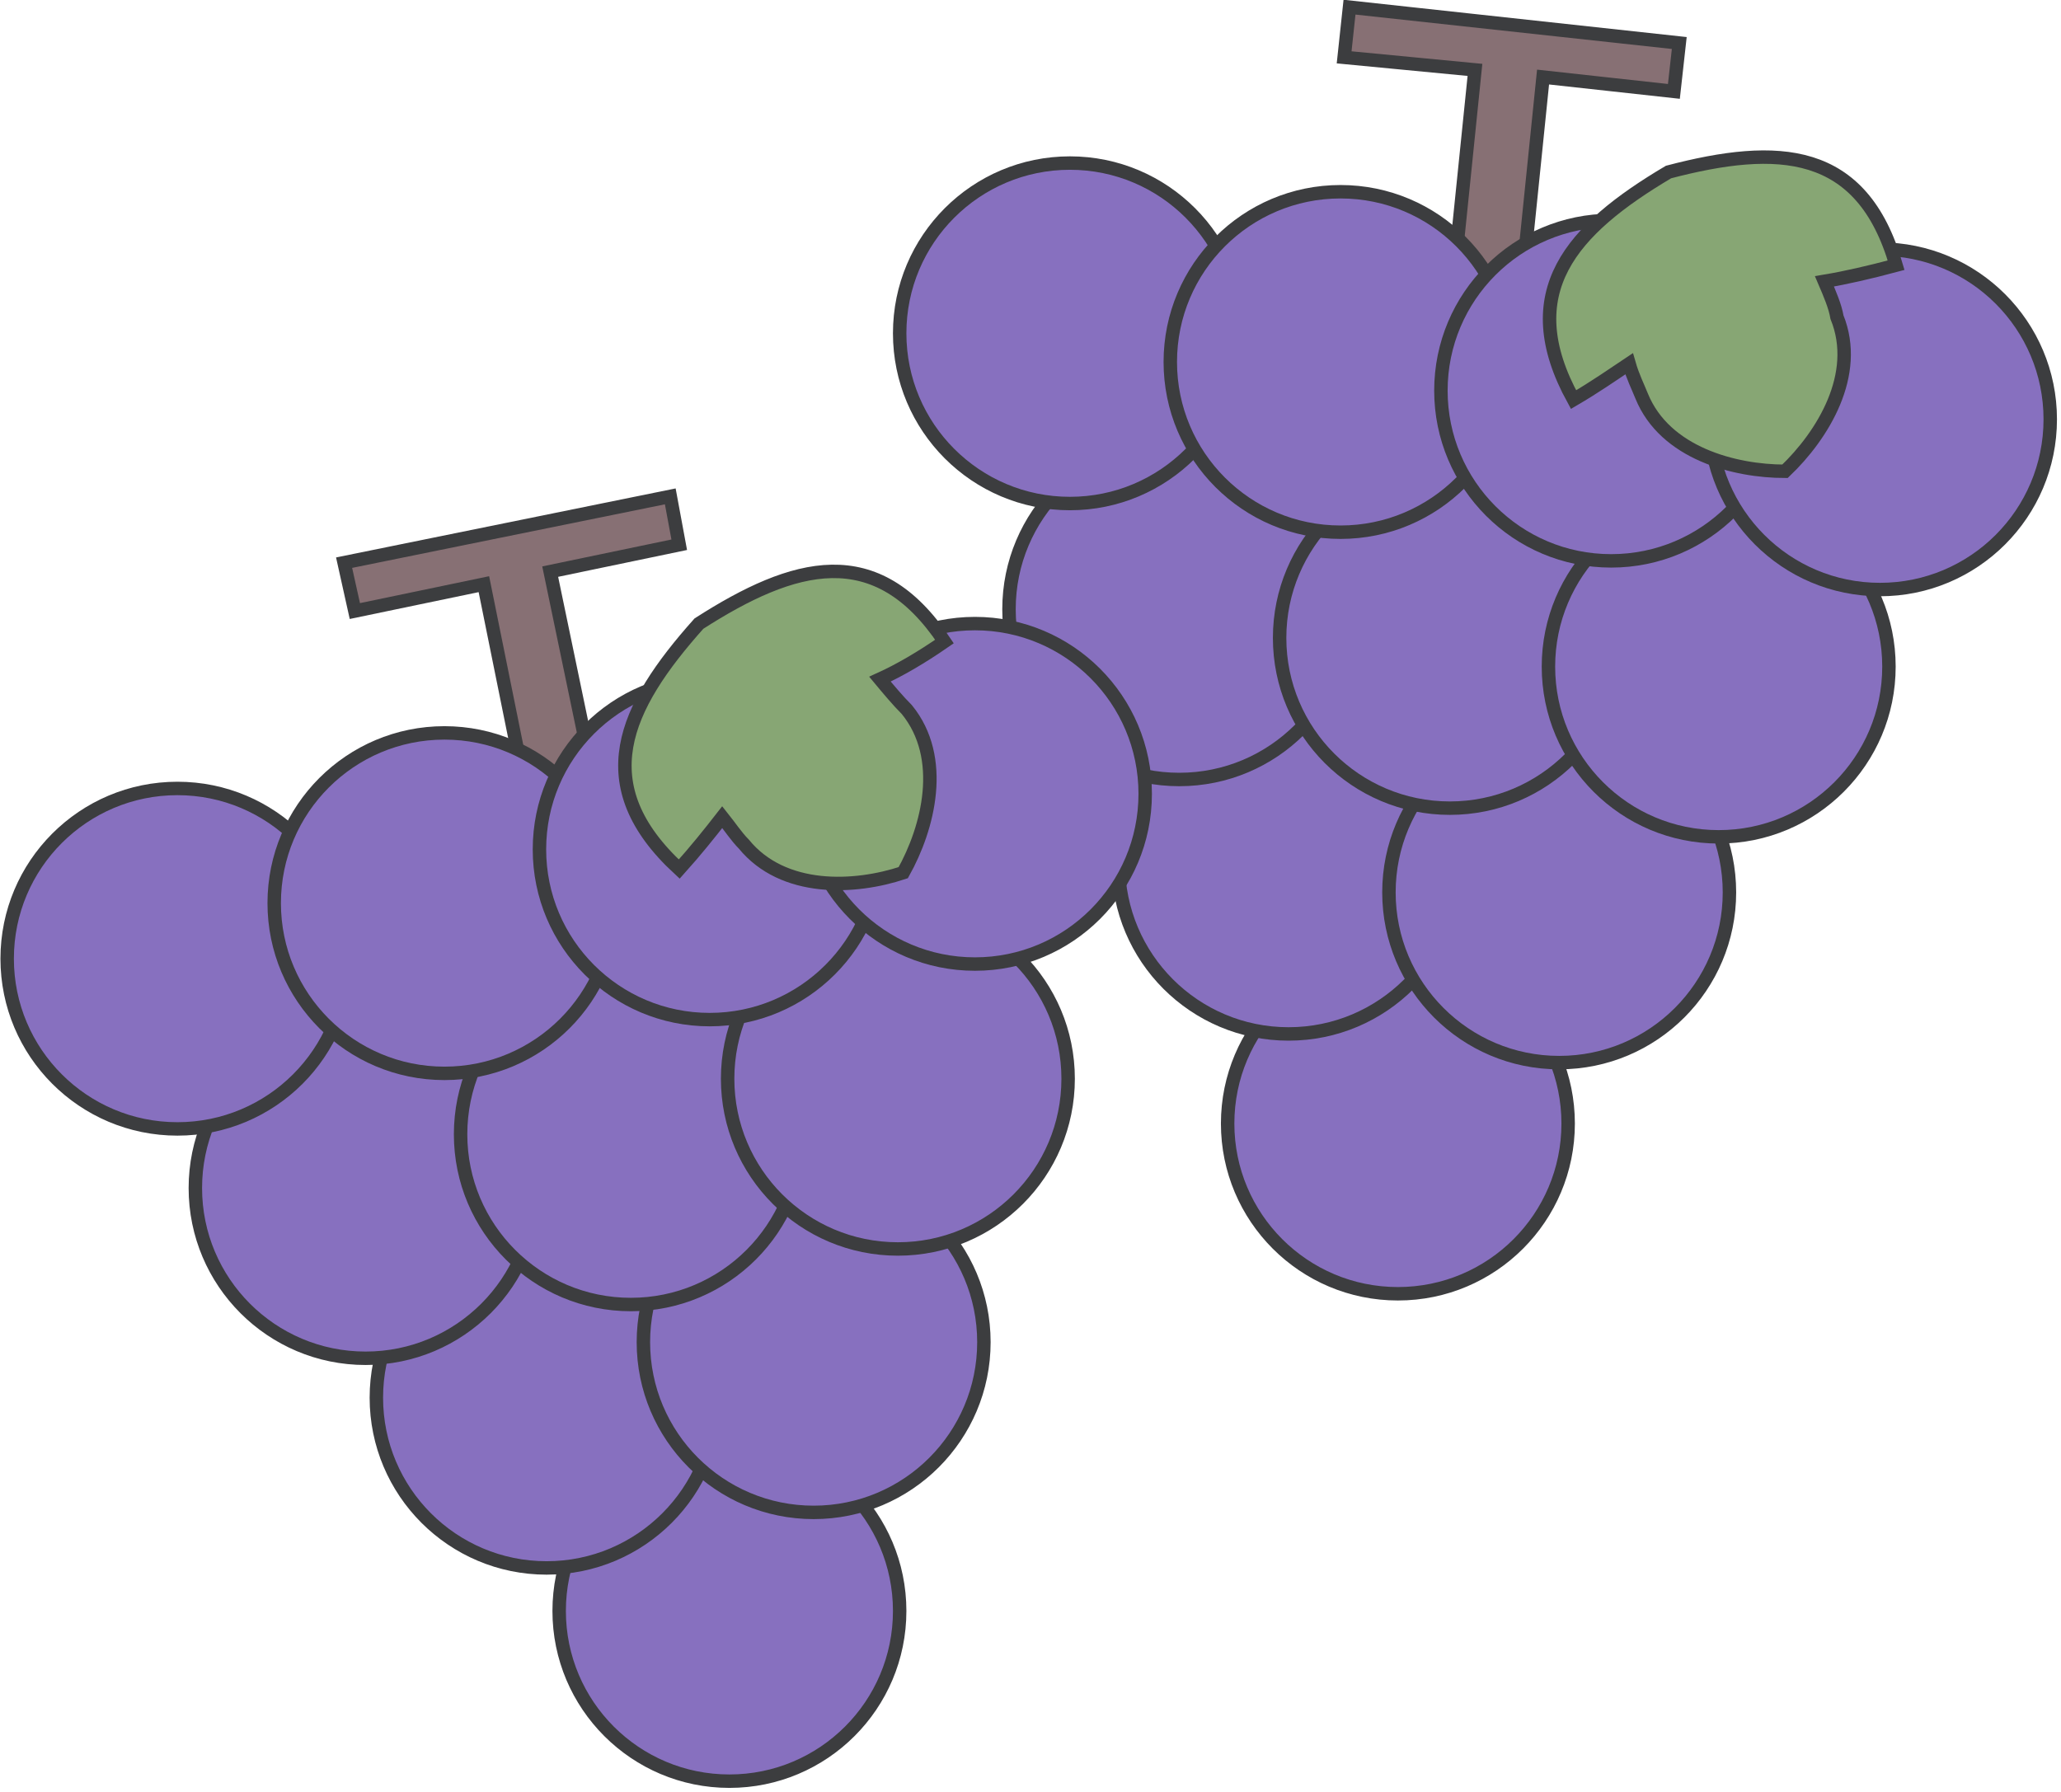
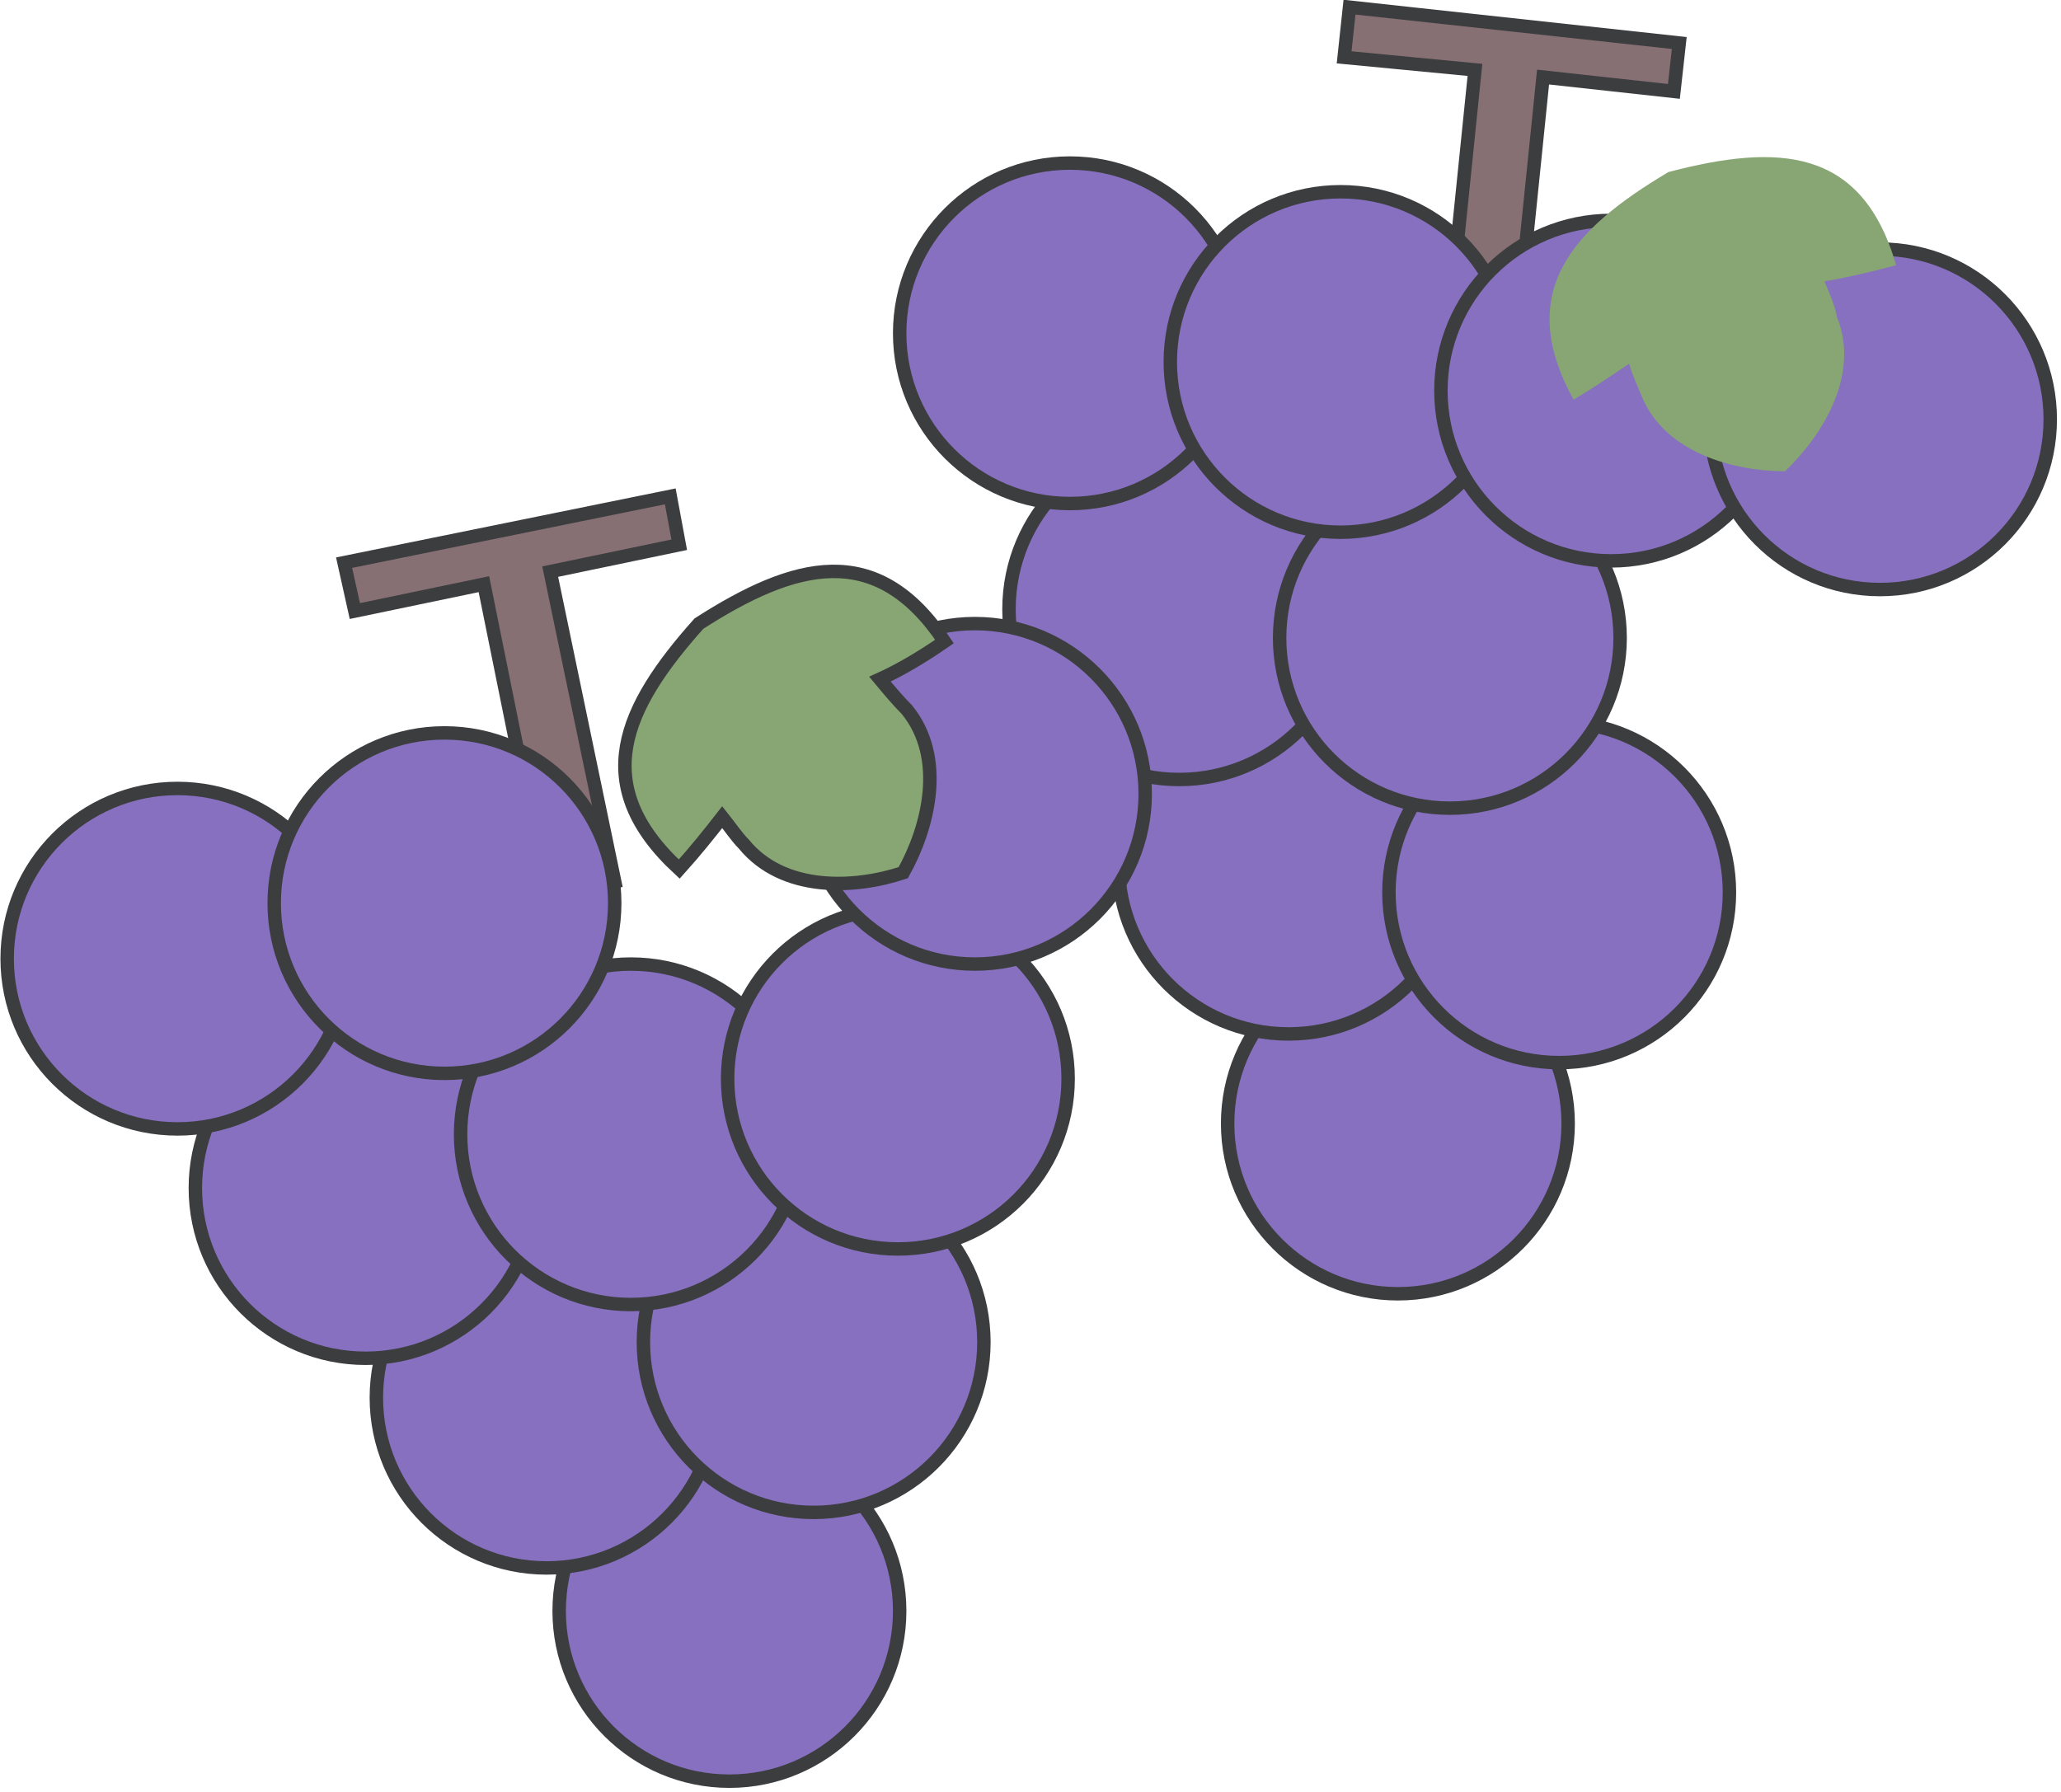
<svg xmlns="http://www.w3.org/2000/svg" version="1.1" id="レイヤー_1" x="0px" y="0px" width="115px" height="100px" viewBox="0 0 115 100" style="enable-background:new 0 0 115 100;" xml:space="preserve">
  <style type="text/css">
	.st0{fill:#877074;}
	.st1{fill:none;stroke:#3C3D3F;stroke-width:0.75;stroke-miterlimit:10;}
	.st2{fill:#8770BF;stroke:#3C3D3F;stroke-width:0.75;stroke-miterlimit:10;}
	.st3{fill:#87A674;}
</style>
  <g>
    <g>
      <g>
        <polygon class="st0" points="93.7,2.4 75.3,0.4 75,3.2 82.3,3.9 80.5,21.5 84.3,21.9 86.1,4.3 93.4,5.1    " />
      </g>
      <g>
        <polygon class="st1" points="93.7,2.4 75.3,0.4 75,3.2 82.3,3.9 80.5,21.5 84.3,21.9 86.1,4.3 93.4,5.1    " />
      </g>
    </g>
    <circle class="st2" cx="78" cy="62.7" r="9.5" />
    <circle class="st2" cx="71.9" cy="48.2" r="9.5" />
    <circle class="st2" cx="87" cy="49.8" r="9.5" />
    <circle class="st2" cx="65.8" cy="34" r="9.5" />
    <circle class="st2" cx="80.9" cy="35.6" r="9.5" />
-     <circle class="st2" cx="95.9" cy="37.2" r="9.5" />
    <circle class="st2" cx="59.7" cy="18.6" r="9.5" />
    <circle class="st2" cx="74.8" cy="20.2" r="9.5" />
    <circle class="st2" cx="89.9" cy="21.8" r="9.5" />
    <circle class="st2" cx="104.9" cy="23.4" r="9.5" />
    <g>
      <g>
        <path class="st3" d="M101.8,15.7c1.2-0.2,2.5-0.5,4-0.9c-1.9-6.6-6.6-6.8-12.7-5.2c-5.4,3.2-8.6,6.7-5.3,12.7     c1.2-0.7,2.2-1.4,3.1-2c0.2,0.7,0.5,1.3,0.7,1.8c1.3,3.2,5.2,4.2,8,4.2c2.1-2,4.2-5.4,2.9-8.6C102.4,17.1,102.1,16.4,101.8,15.7z     " />
      </g>
      <g>
-         <path class="st1" d="M101.8,15.7c1.2-0.2,2.5-0.5,4-0.9c-1.9-6.6-6.6-6.8-12.7-5.2c-5.4,3.2-8.6,6.7-5.3,12.7     c1.2-0.7,2.2-1.4,3.1-2c0.2,0.7,0.5,1.3,0.7,1.8c1.3,3.2,5.2,4.2,8,4.2c2.1-2,4.2-5.4,2.9-8.6C102.4,17.1,102.1,16.4,101.8,15.7z     " />
-       </g>
+         </g>
    </g>
  </g>
  <g>
    <g>
      <g>
        <polygon class="st0" points="37.9,30.4 37.4,27.7 19.2,31.4 19.8,34.1 27,32.6 30.5,49.9 34.3,49.2 30.7,31.9    " />
      </g>
      <g>
        <polygon class="st1" points="37.9,30.4 37.4,27.7 19.2,31.4 19.8,34.1 27,32.6 30.5,49.9 34.3,49.2 30.7,31.9    " />
      </g>
    </g>
    <circle class="st2" cx="40.7" cy="89.9" r="9.5" />
    <circle class="st2" cx="30.5" cy="78" r="9.5" />
    <circle class="st2" cx="45.4" cy="74.9" r="9.5" />
    <circle class="st2" cx="20.4" cy="66.3" r="9.5" />
    <circle class="st2" cx="35.2" cy="63.3" r="9.5" />
    <circle class="st2" cx="50.1" cy="60.2" r="9.5" />
    <circle class="st2" cx="9.9" cy="53.5" r="9.5" />
    <circle class="st2" cx="24.8" cy="50.4" r="9.5" />
-     <circle class="st2" cx="39.6" cy="47.4" r="9.5" />
    <circle class="st2" cx="54.4" cy="44.3" r="9.5" />
    <g>
      <g>
        <path class="st3" d="M49.1,37.9c1.1-0.5,2.3-1.2,3.6-2.1c-3.8-5.7-8.4-4.4-13.7-1c-4.2,4.7-6.2,9-1.1,13.7c0.9-1,1.7-2,2.4-2.9     c0.4,0.5,0.8,1.1,1.2,1.5c2.2,2.7,6.2,2.5,8.9,1.6c1.4-2.5,2.4-6.4,0.2-9.1C50.1,39.1,49.6,38.5,49.1,37.9z" />
      </g>
      <g>
        <path class="st1" d="M49.1,37.9c1.1-0.5,2.3-1.2,3.6-2.1c-3.8-5.7-8.4-4.4-13.7-1c-4.2,4.7-6.2,9-1.1,13.7c0.9-1,1.7-2,2.4-2.9     c0.4,0.5,0.8,1.1,1.2,1.5c2.2,2.7,6.2,2.5,8.9,1.6c1.4-2.5,2.4-6.4,0.2-9.1C50.1,39.1,49.6,38.5,49.1,37.9z" />
      </g>
    </g>
  </g>
</svg>